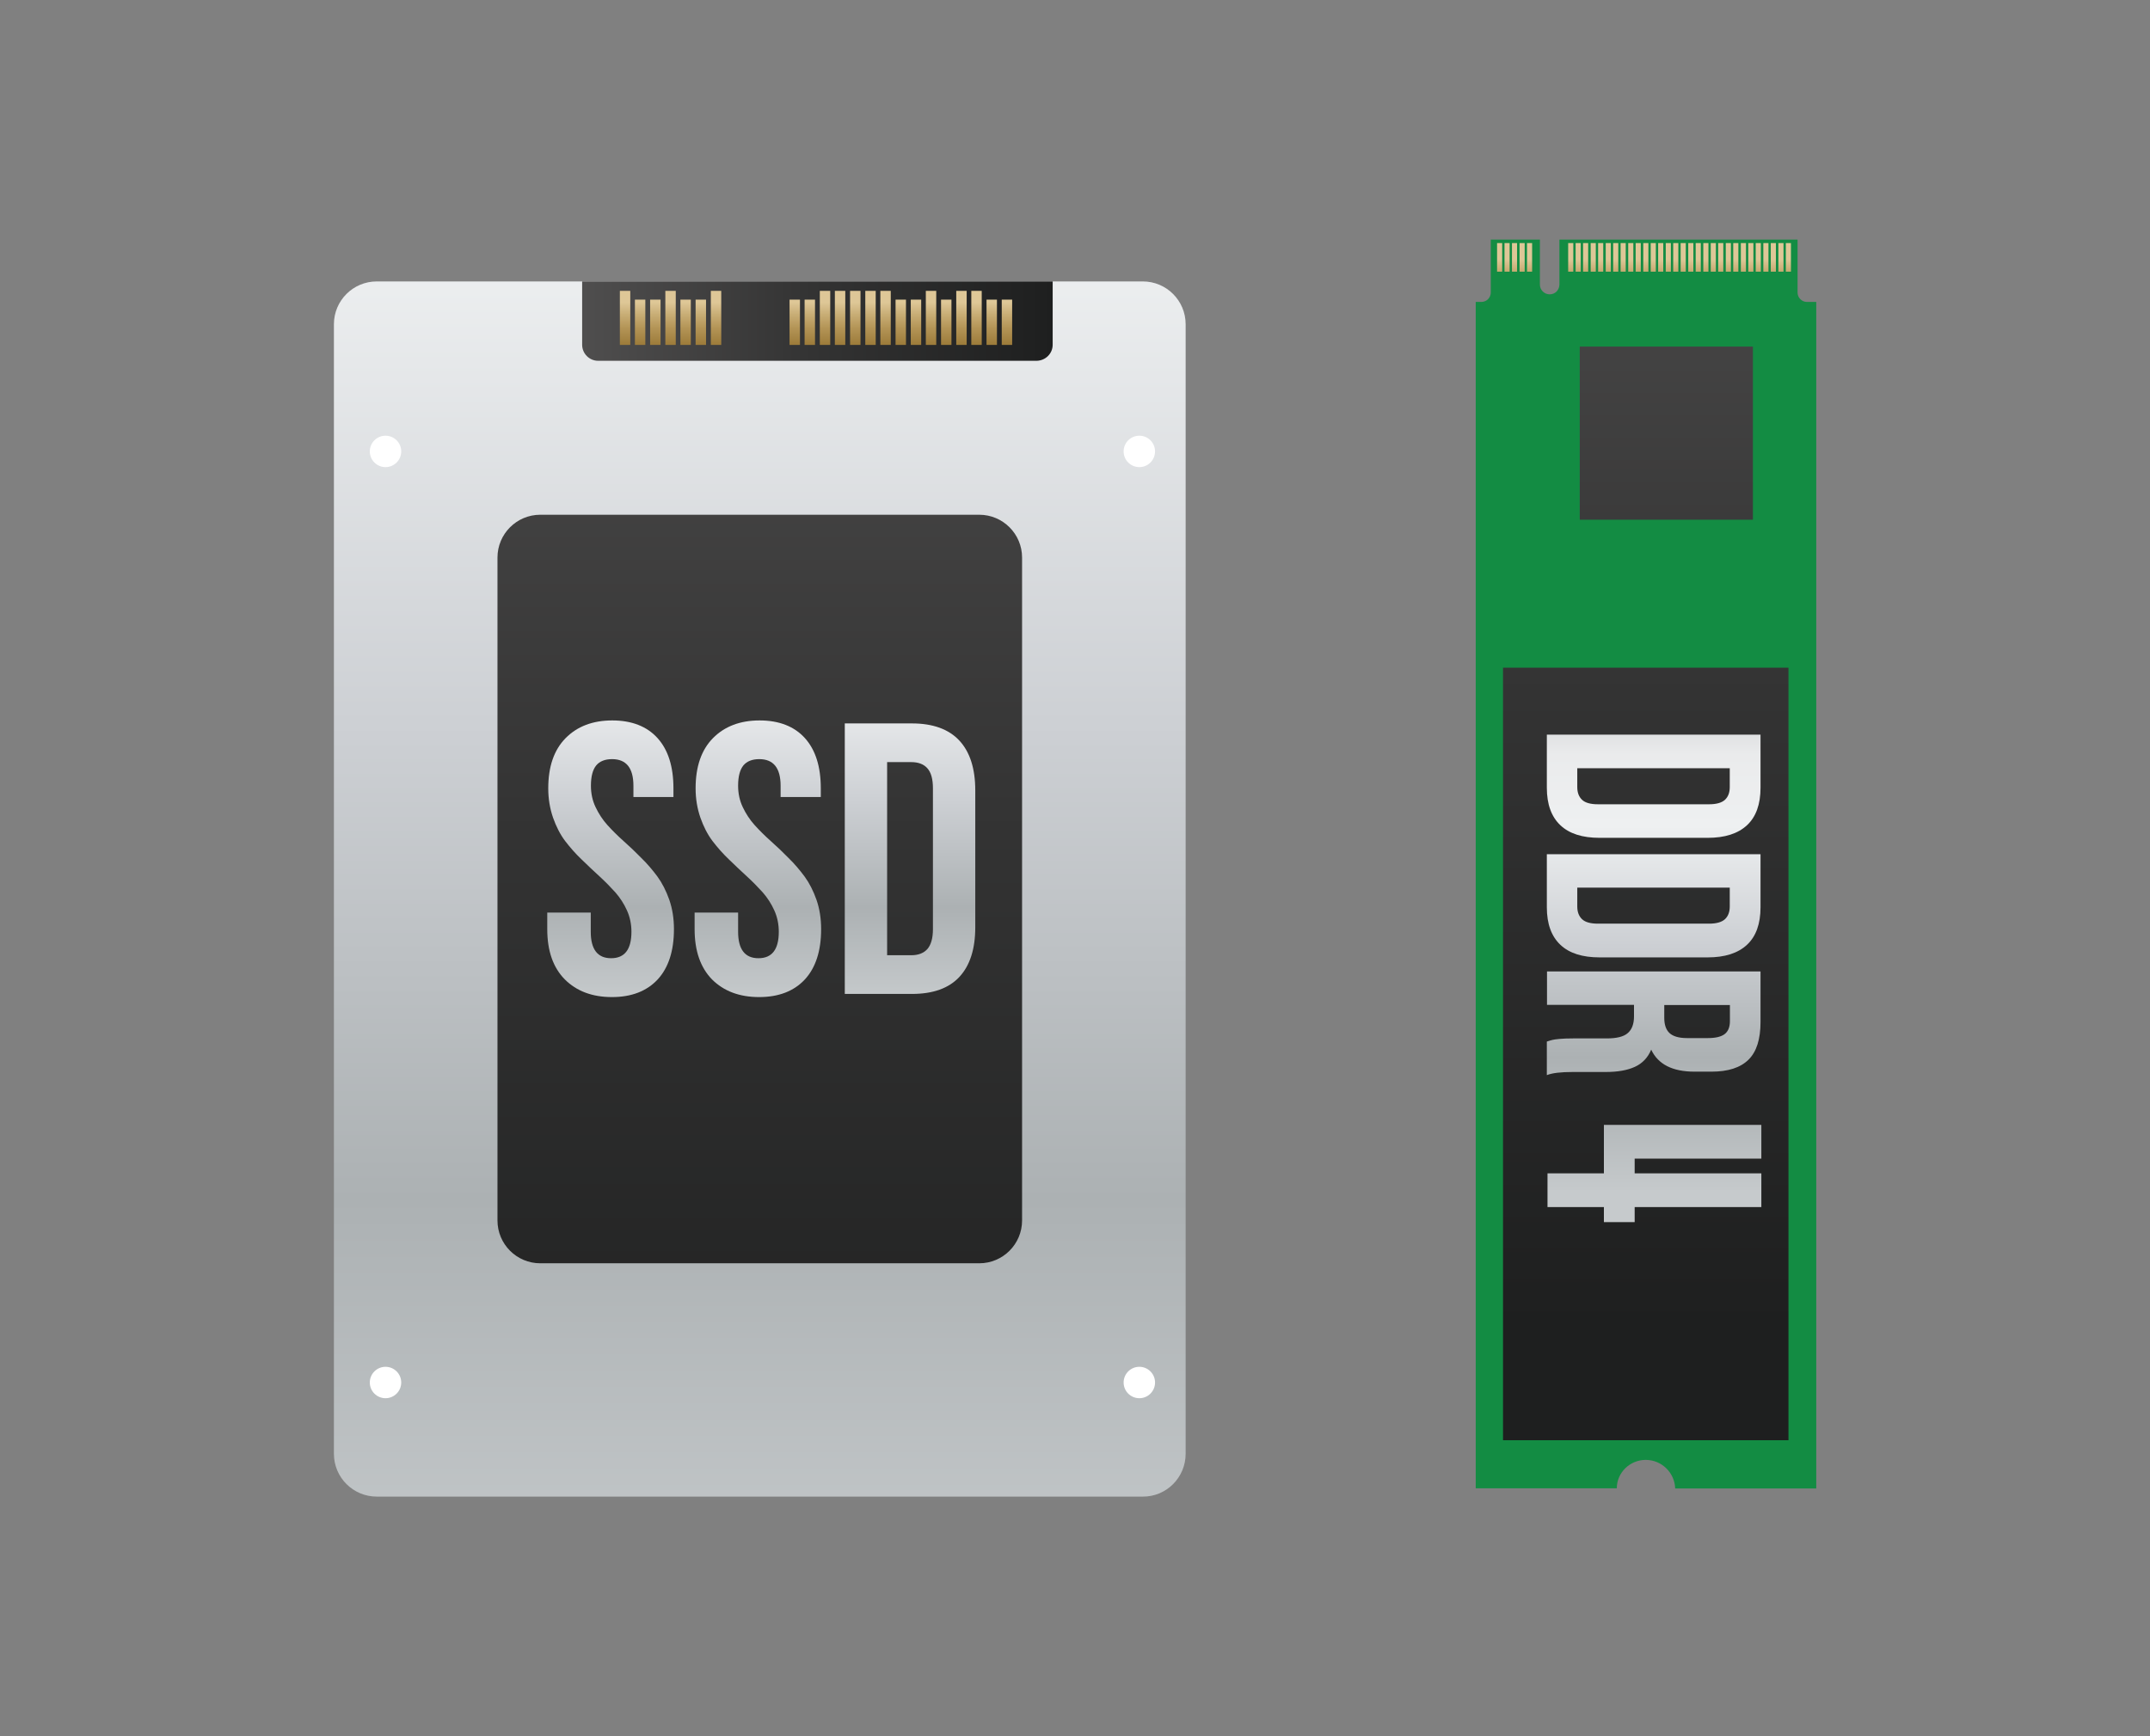
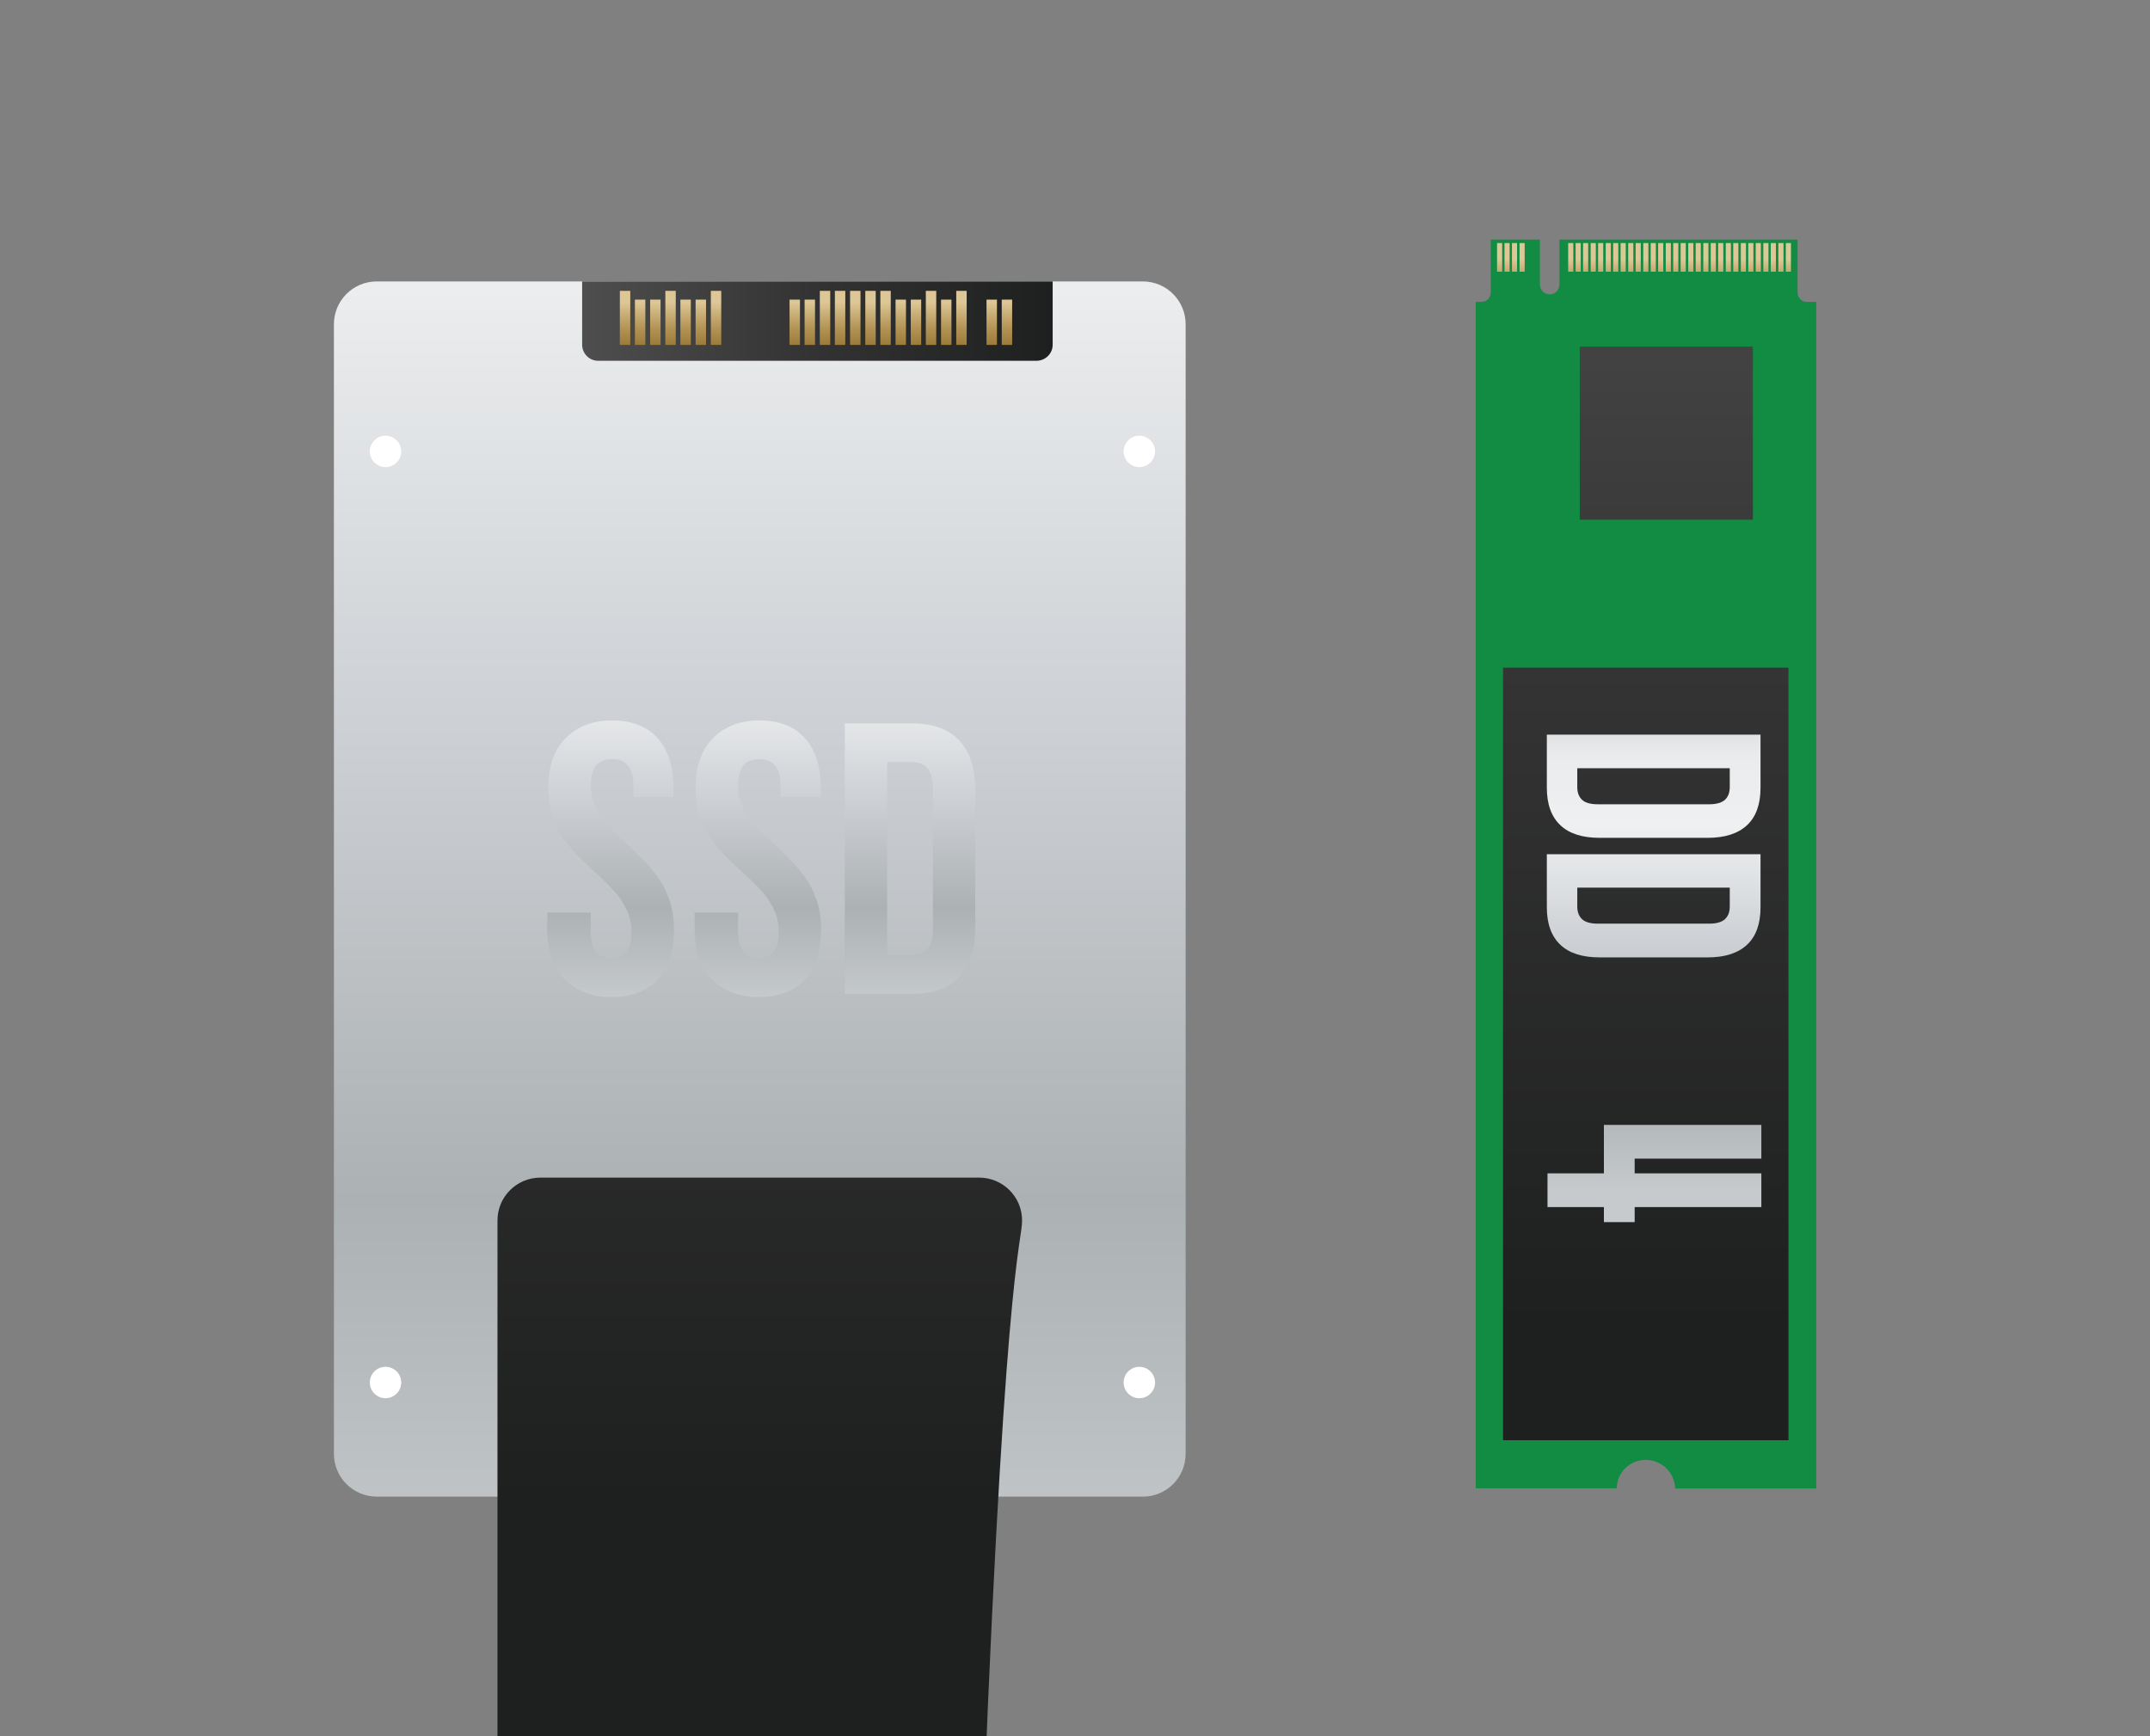
<svg xmlns="http://www.w3.org/2000/svg" version="1.1" id="圖層_1" x="0px" y="0px" viewBox="0 0 130 105" style="enable-background:new 0 0 130 105;" xml:space="preserve">
  <rect x="0" y="0" width="130" height="105" fill="#808080" stroke="none" />
  <style type="text/css">
	.st0{fill:url(#SVGID_1_);}
	.st1{fill:url(#SVGID_2_);}
	.st2{fill:url(#SVGID_3_);}
	.st3{fill:url(#SVGID_4_);}
	.st4{fill:url(#SVGID_5_);}
	.st5{fill:url(#SVGID_6_);}
	.st6{fill:url(#SVGID_7_);}
	.st7{fill:url(#SVGID_8_);}
	.st8{fill:url(#SVGID_9_);}
	.st9{fill:url(#SVGID_10_);}
	.st10{fill:url(#SVGID_11_);}
	.st11{fill:url(#SVGID_12_);}
	.st12{fill:url(#SVGID_13_);}
	.st13{fill:url(#SVGID_14_);}
	.st14{fill:url(#SVGID_15_);}
	.st15{fill:url(#SVGID_16_);}
	.st16{fill:url(#SVGID_17_);}
	.st17{fill:url(#SVGID_18_);}
	.st18{fill:url(#SVGID_19_);}
	.st19{fill:url(#SVGID_20_);}
	.st20{fill:url(#SVGID_21_);}
	.st21{fill:url(#SVGID_22_);}
	.st22{fill:url(#SVGID_23_);}
	.st23{fill:url(#SVGID_24_);}
	.st24{fill:url(#SVGID_25_);}
	.st25{fill:#FFFFFF;}
	.st26{fill:url(#SVGID_26_);}
	.st27{fill:url(#SVGID_27_);}
	.st28{fill:url(#SVGID_28_);}
	.st29{fill:#138C43;}
	.st30{fill:url(#SVGID_29_);}
	.st31{fill:url(#SVGID_30_);}
	.st32{fill:url(#SVGID_31_);}
	.st33{fill:url(#SVGID_32_);}
	.st34{fill:url(#SVGID_33_);}
	.st35{fill:url(#SVGID_34_);}
	.st36{fill:url(#SVGID_35_);}
	.st37{fill:url(#SVGID_36_);}
	.st38{fill:url(#SVGID_37_);}
	.st39{fill:url(#SVGID_38_);}
	.st40{fill:url(#SVGID_39_);}
	.st41{fill:url(#SVGID_40_);}
	.st42{fill:url(#SVGID_41_);}
	.st43{fill:url(#SVGID_42_);}
	.st44{fill:url(#SVGID_43_);}
	.st45{fill:url(#SVGID_44_);}
	.st46{fill:url(#SVGID_45_);}
	.st47{fill:url(#SVGID_46_);}
	.st48{fill:url(#SVGID_47_);}
	.st49{fill:url(#SVGID_48_);}
	.st50{fill:url(#SVGID_49_);}
	.st51{fill:url(#SVGID_50_);}
	.st52{fill:url(#SVGID_51_);}
	.st53{fill:url(#SVGID_52_);}
	.st54{fill:url(#SVGID_53_);}
	.st55{fill:url(#SVGID_54_);}
	.st56{fill:url(#SVGID_55_);}
	.st57{fill:url(#SVGID_56_);}
	.st58{fill:url(#SVGID_57_);}
	.st59{fill:url(#SVGID_58_);}
	.st60{fill:url(#SVGID_59_);}
	.st61{fill:url(#SVGID_60_);}
	.st62{fill:url(#SVGID_61_);}
	.st63{fill:url(#SVGID_62_);}
	.st64{fill:url(#SVGID_63_);}
	.st65{fill:url(#SVGID_64_);}
	.st66{fill:url(#SVGID_65_);}
	.st67{fill:url(#SVGID_66_);}
	.st68{fill:url(#SVGID_67_);}
	.st69{fill:url(#SVGID_68_);}
	.st70{fill:url(#SVGID_69_);}
</style>
  <g>
    <g>
      <g>
        <linearGradient id="SVGID_1_" gradientUnits="userSpaceOnUse" x1="45.938" y1="-21.364" x2="45.938" y2="97.216">
          <stop offset="0" style="stop-color:#C6CACC" />
          <stop offset="0.154" style="stop-color:#EAEBEC" />
          <stop offset="0.305" style="stop-color:#EEF0F1" />
          <stop offset="0.549" style="stop-color:#CDD0D4" />
          <stop offset="0.792" style="stop-color:#ACB1B3" />
          <stop offset="1" style="stop-color:#C6CACC" />
        </linearGradient>
        <path class="st0" d="M71.69,87.92V19.61c0-1.43-1.16-2.59-2.59-2.59H22.78c-1.43,0-2.59,1.16-2.59,2.59v68.31     c0,1.43,1.16,2.59,2.59,2.59H69.1C70.53,90.52,71.69,89.35,71.69,87.92z" />
        <linearGradient id="SVGID_2_" gradientUnits="userSpaceOnUse" x1="45.938" y1="11.633" x2="45.938" y2="90.813">
          <stop offset="0" style="stop-color:#4F4E4E" />
          <stop offset="0.489" style="stop-color:#333333" />
          <stop offset="1" style="stop-color:#1E1F1F" />
        </linearGradient>
-         <path class="st1" d="M61.8,73.81V33.72c0-1.43-1.16-2.59-2.59-2.59H32.67c-1.43,0-2.59,1.16-2.59,2.59v40.09     c0,1.43,1.16,2.59,2.59,2.59h26.54C60.64,76.4,61.8,75.24,61.8,73.81z" />
+         <path class="st1" d="M61.8,73.81c0-1.43-1.16-2.59-2.59-2.59H32.67c-1.43,0-2.59,1.16-2.59,2.59v40.09     c0,1.43,1.16,2.59,2.59,2.59h26.54C60.64,76.4,61.8,75.24,61.8,73.81z" />
        <linearGradient id="SVGID_3_" gradientUnits="userSpaceOnUse" x1="35.203" y1="19.414" x2="63.652" y2="19.414">
          <stop offset="0" style="stop-color:#4F4E4E" />
          <stop offset="0.489" style="stop-color:#333333" />
          <stop offset="1" style="stop-color:#1E1F1F" />
        </linearGradient>
        <path class="st2" d="M63.65,20.85v-3.83H35.2v3.83c0,0.53,0.43,0.97,0.97,0.97h26.51C63.22,21.81,63.65,21.38,63.65,20.85z" />
      </g>
      <g>
        <linearGradient id="SVGID_4_" gradientUnits="userSpaceOnUse" x1="37.794" y1="21.405" x2="37.794" y2="18.289">
          <stop offset="0" style="stop-color:#906D2A" />
          <stop offset="0.499" style="stop-color:#B39456" />
          <stop offset="0.762" style="stop-color:#C8AD75" />
          <stop offset="1" style="stop-color:#DEC797" />
        </linearGradient>
        <rect x="37.48" y="17.59" class="st3" width="0.63" height="3.27" />
        <linearGradient id="SVGID_5_" gradientUnits="userSpaceOnUse" x1="38.711" y1="21.405" x2="38.711" y2="18.289">
          <stop offset="0" style="stop-color:#906D2A" />
          <stop offset="0.499" style="stop-color:#B39456" />
          <stop offset="0.762" style="stop-color:#C8AD75" />
          <stop offset="1" style="stop-color:#DEC797" />
        </linearGradient>
        <rect x="38.39" y="18.12" class="st4" width="0.63" height="2.74" />
        <linearGradient id="SVGID_6_" gradientUnits="userSpaceOnUse" x1="39.627" y1="21.405" x2="39.627" y2="18.289">
          <stop offset="0" style="stop-color:#906D2A" />
          <stop offset="0.499" style="stop-color:#B39456" />
          <stop offset="0.762" style="stop-color:#C8AD75" />
          <stop offset="1" style="stop-color:#DEC797" />
        </linearGradient>
        <rect x="39.31" y="18.12" class="st5" width="0.63" height="2.74" />
        <linearGradient id="SVGID_7_" gradientUnits="userSpaceOnUse" x1="40.544" y1="21.405" x2="40.544" y2="18.289">
          <stop offset="0" style="stop-color:#906D2A" />
          <stop offset="0.499" style="stop-color:#B39456" />
          <stop offset="0.762" style="stop-color:#C8AD75" />
          <stop offset="1" style="stop-color:#DEC797" />
        </linearGradient>
        <rect x="40.23" y="17.59" class="st6" width="0.63" height="3.27" />
        <linearGradient id="SVGID_8_" gradientUnits="userSpaceOnUse" x1="41.461" y1="21.405" x2="41.461" y2="18.289">
          <stop offset="0" style="stop-color:#906D2A" />
          <stop offset="0.499" style="stop-color:#B39456" />
          <stop offset="0.762" style="stop-color:#C8AD75" />
          <stop offset="1" style="stop-color:#DEC797" />
        </linearGradient>
        <rect x="41.14" y="18.12" class="st7" width="0.63" height="2.74" />
        <linearGradient id="SVGID_9_" gradientUnits="userSpaceOnUse" x1="42.377" y1="21.405" x2="42.377" y2="18.289">
          <stop offset="0" style="stop-color:#906D2A" />
          <stop offset="0.499" style="stop-color:#B39456" />
          <stop offset="0.762" style="stop-color:#C8AD75" />
          <stop offset="1" style="stop-color:#DEC797" />
        </linearGradient>
        <rect x="42.06" y="18.12" class="st8" width="0.63" height="2.74" />
        <linearGradient id="SVGID_10_" gradientUnits="userSpaceOnUse" x1="43.294" y1="21.405" x2="43.294" y2="18.289">
          <stop offset="0" style="stop-color:#906D2A" />
          <stop offset="0.499" style="stop-color:#B39456" />
          <stop offset="0.762" style="stop-color:#C8AD75" />
          <stop offset="1" style="stop-color:#DEC797" />
        </linearGradient>
        <rect x="42.98" y="17.59" class="st9" width="0.63" height="3.27" />
        <linearGradient id="SVGID_11_" gradientUnits="userSpaceOnUse" x1="48.053" y1="21.405" x2="48.053" y2="18.289">
          <stop offset="0" style="stop-color:#906D2A" />
          <stop offset="0.499" style="stop-color:#B39456" />
          <stop offset="0.762" style="stop-color:#C8AD75" />
          <stop offset="1" style="stop-color:#DEC797" />
        </linearGradient>
        <rect x="47.74" y="18.12" class="st10" width="0.63" height="2.74" />
        <linearGradient id="SVGID_12_" gradientUnits="userSpaceOnUse" x1="48.969" y1="21.405" x2="48.969" y2="18.289">
          <stop offset="0" style="stop-color:#906D2A" />
          <stop offset="0.499" style="stop-color:#B39456" />
          <stop offset="0.762" style="stop-color:#C8AD75" />
          <stop offset="1" style="stop-color:#DEC797" />
        </linearGradient>
        <rect x="48.65" y="18.12" class="st11" width="0.63" height="2.74" />
        <linearGradient id="SVGID_13_" gradientUnits="userSpaceOnUse" x1="49.886" y1="21.405" x2="49.886" y2="18.289">
          <stop offset="0" style="stop-color:#906D2A" />
          <stop offset="0.499" style="stop-color:#B39456" />
          <stop offset="0.762" style="stop-color:#C8AD75" />
          <stop offset="1" style="stop-color:#DEC797" />
        </linearGradient>
        <rect x="49.57" y="17.59" class="st12" width="0.63" height="3.27" />
        <linearGradient id="SVGID_14_" gradientUnits="userSpaceOnUse" x1="50.802" y1="21.405" x2="50.802" y2="18.289">
          <stop offset="0" style="stop-color:#906D2A" />
          <stop offset="0.499" style="stop-color:#B39456" />
          <stop offset="0.762" style="stop-color:#C8AD75" />
          <stop offset="1" style="stop-color:#DEC797" />
        </linearGradient>
        <rect x="50.48" y="17.59" class="st13" width="0.63" height="3.27" />
        <linearGradient id="SVGID_15_" gradientUnits="userSpaceOnUse" x1="51.719" y1="21.405" x2="51.719" y2="18.289">
          <stop offset="0" style="stop-color:#906D2A" />
          <stop offset="0.499" style="stop-color:#B39456" />
          <stop offset="0.762" style="stop-color:#C8AD75" />
          <stop offset="1" style="stop-color:#DEC797" />
        </linearGradient>
        <rect x="51.4" y="17.59" class="st14" width="0.63" height="3.27" />
        <linearGradient id="SVGID_16_" gradientUnits="userSpaceOnUse" x1="52.635" y1="21.405" x2="52.635" y2="18.289">
          <stop offset="0" style="stop-color:#906D2A" />
          <stop offset="0.499" style="stop-color:#B39456" />
          <stop offset="0.762" style="stop-color:#C8AD75" />
          <stop offset="1" style="stop-color:#DEC797" />
        </linearGradient>
        <rect x="52.32" y="17.59" class="st15" width="0.63" height="3.27" />
        <linearGradient id="SVGID_17_" gradientUnits="userSpaceOnUse" x1="53.552" y1="21.405" x2="53.552" y2="18.289">
          <stop offset="0" style="stop-color:#906D2A" />
          <stop offset="0.499" style="stop-color:#B39456" />
          <stop offset="0.762" style="stop-color:#C8AD75" />
          <stop offset="1" style="stop-color:#DEC797" />
        </linearGradient>
        <rect x="53.23" y="17.59" class="st16" width="0.63" height="3.27" />
        <linearGradient id="SVGID_18_" gradientUnits="userSpaceOnUse" x1="54.468" y1="21.405" x2="54.468" y2="18.289">
          <stop offset="0" style="stop-color:#906D2A" />
          <stop offset="0.499" style="stop-color:#B39456" />
          <stop offset="0.762" style="stop-color:#C8AD75" />
          <stop offset="1" style="stop-color:#DEC797" />
        </linearGradient>
        <rect x="54.15" y="18.12" class="st17" width="0.63" height="2.74" />
        <linearGradient id="SVGID_19_" gradientUnits="userSpaceOnUse" x1="55.385" y1="21.405" x2="55.385" y2="18.289">
          <stop offset="0" style="stop-color:#906D2A" />
          <stop offset="0.499" style="stop-color:#B39456" />
          <stop offset="0.762" style="stop-color:#C8AD75" />
          <stop offset="1" style="stop-color:#DEC797" />
        </linearGradient>
        <rect x="55.07" y="18.12" class="st18" width="0.63" height="2.74" />
        <linearGradient id="SVGID_20_" gradientUnits="userSpaceOnUse" x1="56.301" y1="21.405" x2="56.301" y2="18.289">
          <stop offset="0" style="stop-color:#906D2A" />
          <stop offset="0.499" style="stop-color:#B39456" />
          <stop offset="0.762" style="stop-color:#C8AD75" />
          <stop offset="1" style="stop-color:#DEC797" />
        </linearGradient>
        <rect x="55.98" y="17.59" class="st19" width="0.63" height="3.27" />
        <linearGradient id="SVGID_21_" gradientUnits="userSpaceOnUse" x1="57.218" y1="21.405" x2="57.218" y2="18.289">
          <stop offset="0" style="stop-color:#906D2A" />
          <stop offset="0.499" style="stop-color:#B39456" />
          <stop offset="0.762" style="stop-color:#C8AD75" />
          <stop offset="1" style="stop-color:#DEC797" />
        </linearGradient>
        <rect x="56.9" y="18.12" class="st20" width="0.63" height="2.74" />
        <linearGradient id="SVGID_22_" gradientUnits="userSpaceOnUse" x1="58.134" y1="21.405" x2="58.134" y2="18.289">
          <stop offset="0" style="stop-color:#906D2A" />
          <stop offset="0.499" style="stop-color:#B39456" />
          <stop offset="0.762" style="stop-color:#C8AD75" />
          <stop offset="1" style="stop-color:#DEC797" />
        </linearGradient>
        <rect x="57.82" y="17.59" class="st21" width="0.63" height="3.27" />
        <linearGradient id="SVGID_23_" gradientUnits="userSpaceOnUse" x1="59.051" y1="21.405" x2="59.051" y2="18.289">
          <stop offset="0" style="stop-color:#906D2A" />
          <stop offset="0.499" style="stop-color:#B39456" />
          <stop offset="0.762" style="stop-color:#C8AD75" />
          <stop offset="1" style="stop-color:#DEC797" />
        </linearGradient>
-         <rect x="58.73" y="17.59" class="st22" width="0.63" height="3.27" />
        <linearGradient id="SVGID_24_" gradientUnits="userSpaceOnUse" x1="59.967" y1="21.405" x2="59.967" y2="18.289">
          <stop offset="0" style="stop-color:#906D2A" />
          <stop offset="0.499" style="stop-color:#B39456" />
          <stop offset="0.762" style="stop-color:#C8AD75" />
          <stop offset="1" style="stop-color:#DEC797" />
        </linearGradient>
        <rect x="59.65" y="18.12" class="st23" width="0.63" height="2.74" />
        <linearGradient id="SVGID_25_" gradientUnits="userSpaceOnUse" x1="60.884" y1="21.405" x2="60.884" y2="18.289">
          <stop offset="0" style="stop-color:#906D2A" />
          <stop offset="0.499" style="stop-color:#B39456" />
          <stop offset="0.762" style="stop-color:#C8AD75" />
          <stop offset="1" style="stop-color:#DEC797" />
        </linearGradient>
        <rect x="60.57" y="18.12" class="st24" width="0.63" height="2.74" />
      </g>
      <g>
        <ellipse class="st25" cx="23.31" cy="27.3" rx="0.95" ry="0.95" />
        <ellipse class="st25" cx="23.31" cy="83.61" rx="0.95" ry="0.95" />
        <ellipse class="st25" cx="68.89" cy="27.3" rx="0.95" ry="0.95" />
        <ellipse class="st25" cx="68.89" cy="83.61" rx="0.95" ry="0.95" />
      </g>
    </g>
    <linearGradient id="SVGID_26_" gradientUnits="userSpaceOnUse" x1="55.022" y1="33.517" x2="55.022" y2="60.491">
      <stop offset="0" style="stop-color:#C6CACC" />
      <stop offset="0.154" style="stop-color:#EAEBEC" />
      <stop offset="0.305" style="stop-color:#EEF0F1" />
      <stop offset="0.549" style="stop-color:#CDD0D4" />
      <stop offset="0.792" style="stop-color:#ACB1B3" />
      <stop offset="1" style="stop-color:#C6CACC" />
    </linearGradient>
    <path class="st26" d="M51.08,60.11V43.75h4.06c1.27,0,2.23,0.35,2.87,1.04c0.64,0.69,0.96,1.7,0.96,3.01v8.27   c0,1.32-0.32,2.32-0.96,3.01c-0.64,0.69-1.6,1.03-2.87,1.03H51.08z M53.64,57.77h1.45c0.43,0,0.75-0.12,0.98-0.37   c0.22-0.25,0.34-0.65,0.34-1.21v-8.51c0-0.56-0.11-0.97-0.34-1.22c-0.22-0.25-0.55-0.37-0.98-0.37h-1.45V57.77z" />
    <linearGradient id="SVGID_27_" gradientUnits="userSpaceOnUse" x1="36.923" y1="33.517" x2="36.923" y2="60.491">
      <stop offset="0" style="stop-color:#C6CACC" />
      <stop offset="0.154" style="stop-color:#EAEBEC" />
      <stop offset="0.305" style="stop-color:#EEF0F1" />
      <stop offset="0.549" style="stop-color:#CDD0D4" />
      <stop offset="0.792" style="stop-color:#ACB1B3" />
      <stop offset="1" style="stop-color:#C6CACC" />
    </linearGradient>
    <path class="st27" d="M33.09,56.19v-1h2.63v1.16c0,1.06,0.41,1.6,1.23,1.6c0.82,0,1.23-0.53,1.23-1.6c0-0.46-0.09-0.89-0.27-1.29   c-0.18-0.4-0.42-0.77-0.7-1.09c-0.29-0.32-0.61-0.65-0.96-0.97c-0.35-0.32-0.71-0.66-1.08-1.02c-0.37-0.35-0.7-0.73-1-1.12   c-0.3-0.4-0.54-0.87-0.73-1.41c-0.19-0.55-0.29-1.14-0.29-1.77c0-1.32,0.35-2.33,1.05-3.04c0.7-0.71,1.64-1.07,2.82-1.07   c1.18,0,2.1,0.36,2.74,1.07c0.64,0.71,0.96,1.72,0.96,3.04v0.52H38.3v-0.68c0-1.07-0.43-1.61-1.29-1.61   c-0.43,0-0.75,0.13-0.96,0.38c-0.21,0.26-0.32,0.66-0.32,1.23c0,0.46,0.09,0.89,0.28,1.29c0.19,0.4,0.43,0.77,0.72,1.09   c0.29,0.32,0.62,0.65,0.98,0.97c0.36,0.32,0.72,0.66,1.07,1.02c0.36,0.35,0.68,0.73,0.97,1.12c0.29,0.4,0.53,0.87,0.72,1.41   c0.19,0.55,0.28,1.14,0.28,1.77c0,1.32-0.33,2.33-0.98,3.04c-0.66,0.71-1.58,1.07-2.77,1.07c-1.19,0-2.14-0.36-2.85-1.07   C33.44,58.51,33.09,57.5,33.09,56.19z" />
    <linearGradient id="SVGID_28_" gradientUnits="userSpaceOnUse" x1="45.833" y1="33.517" x2="45.833" y2="60.491">
      <stop offset="0" style="stop-color:#C6CACC" />
      <stop offset="0.154" style="stop-color:#EAEBEC" />
      <stop offset="0.305" style="stop-color:#EEF0F1" />
      <stop offset="0.549" style="stop-color:#CDD0D4" />
      <stop offset="0.792" style="stop-color:#ACB1B3" />
      <stop offset="1" style="stop-color:#C6CACC" />
    </linearGradient>
    <path class="st28" d="M42,56.19v-1h2.63v1.16c0,1.06,0.41,1.6,1.23,1.6c0.82,0,1.23-0.53,1.23-1.6c0-0.46-0.09-0.89-0.27-1.29   c-0.18-0.4-0.42-0.77-0.7-1.09c-0.29-0.32-0.61-0.65-0.96-0.97c-0.35-0.32-0.71-0.66-1.08-1.02c-0.37-0.35-0.7-0.73-1-1.12   c-0.3-0.4-0.54-0.87-0.73-1.41c-0.19-0.55-0.29-1.14-0.29-1.77c0-1.32,0.35-2.33,1.05-3.04c0.7-0.71,1.64-1.07,2.82-1.07   c1.18,0,2.1,0.36,2.74,1.07c0.64,0.71,0.96,1.72,0.96,3.04v0.52h-2.43v-0.68c0-1.07-0.43-1.61-1.29-1.61   c-0.43,0-0.75,0.13-0.96,0.38c-0.21,0.26-0.32,0.66-0.32,1.23c0,0.46,0.09,0.89,0.28,1.29c0.19,0.4,0.43,0.77,0.72,1.09   c0.29,0.32,0.62,0.65,0.98,0.97c0.36,0.32,0.72,0.66,1.07,1.02c0.36,0.35,0.68,0.73,0.97,1.12c0.29,0.4,0.53,0.87,0.72,1.41   c0.19,0.55,0.28,1.14,0.28,1.77c0,1.32-0.33,2.33-0.98,3.04c-0.66,0.71-1.58,1.07-2.77,1.07c-1.19,0-2.14-0.36-2.85-1.07   C42.35,58.51,42,57.5,42,56.19z" />
  </g>
  <g>
    <g>
      <g>
        <g>
          <path class="st29" d="M99.51,88.29c0.96,0,1.75,0.77,1.78,1.73h8.53V18.26h-0.56c-0.32,0-0.57-0.26-0.57-0.57v-3.2h-14.4v2.72      c0,0.16-0.07,0.31-0.17,0.42c-0.11,0.11-0.26,0.17-0.42,0.17c-0.33,0-0.59-0.27-0.59-0.59v-2.72h-2.97v3.2      c0,0.32-0.26,0.57-0.57,0.57h-0.34v71.75h8.53C97.76,89.06,98.55,88.29,99.51,88.29z" />
        </g>
      </g>
      <g>
        <g>
          <linearGradient id="SVGID_29_" gradientUnits="userSpaceOnUse" x1="100.751" y1="5.469" x2="100.751" y2="80.249">
            <stop offset="0" style="stop-color:#4F4E4E" />
            <stop offset="0.489" style="stop-color:#333333" />
            <stop offset="1" style="stop-color:#1E1F1F" />
          </linearGradient>
          <rect x="95.52" y="20.96" class="st30" width="10.47" height="10.47" />
        </g>
      </g>
      <g>
        <g>
          <linearGradient id="SVGID_30_" gradientUnits="userSpaceOnUse" x1="99.51" y1="5.469" x2="99.51" y2="80.249">
            <stop offset="0" style="stop-color:#4F4E4E" />
            <stop offset="0.489" style="stop-color:#333333" />
            <stop offset="1" style="stop-color:#1E1F1F" />
          </linearGradient>
          <rect x="90.88" y="40.38" class="st31" width="17.26" height="46.72" />
        </g>
      </g>
      <g>
        <g>
          <linearGradient id="SVGID_31_" gradientUnits="userSpaceOnUse" x1="94.974" y1="18.486" x2="94.974" y2="15.677">
            <stop offset="0" style="stop-color:#906D2A" />
            <stop offset="0.499" style="stop-color:#B39456" />
            <stop offset="0.762" style="stop-color:#C8AD75" />
            <stop offset="1" style="stop-color:#DEC797" />
          </linearGradient>
          <rect x="94.82" y="14.7" class="st32" width="0.31" height="1.73" />
        </g>
        <g>
          <linearGradient id="SVGID_32_" gradientUnits="userSpaceOnUse" x1="95.428" y1="18.486" x2="95.428" y2="15.677">
            <stop offset="0" style="stop-color:#906D2A" />
            <stop offset="0.499" style="stop-color:#B39456" />
            <stop offset="0.762" style="stop-color:#C8AD75" />
            <stop offset="1" style="stop-color:#DEC797" />
          </linearGradient>
          <rect x="95.27" y="14.7" class="st33" width="0.31" height="1.73" />
        </g>
        <g>
          <linearGradient id="SVGID_33_" gradientUnits="userSpaceOnUse" x1="95.882" y1="18.486" x2="95.882" y2="15.677">
            <stop offset="0" style="stop-color:#906D2A" />
            <stop offset="0.499" style="stop-color:#B39456" />
            <stop offset="0.762" style="stop-color:#C8AD75" />
            <stop offset="1" style="stop-color:#DEC797" />
          </linearGradient>
          <rect x="95.72" y="14.7" class="st34" width="0.31" height="1.73" />
        </g>
        <g>
          <linearGradient id="SVGID_34_" gradientUnits="userSpaceOnUse" x1="96.335" y1="18.486" x2="96.335" y2="15.677">
            <stop offset="0" style="stop-color:#906D2A" />
            <stop offset="0.499" style="stop-color:#B39456" />
            <stop offset="0.762" style="stop-color:#C8AD75" />
            <stop offset="1" style="stop-color:#DEC797" />
          </linearGradient>
          <rect x="96.18" y="14.7" class="st35" width="0.31" height="1.73" />
        </g>
        <g>
          <linearGradient id="SVGID_35_" gradientUnits="userSpaceOnUse" x1="96.789" y1="18.486" x2="96.789" y2="15.677">
            <stop offset="0" style="stop-color:#906D2A" />
            <stop offset="0.499" style="stop-color:#B39456" />
            <stop offset="0.762" style="stop-color:#C8AD75" />
            <stop offset="1" style="stop-color:#DEC797" />
          </linearGradient>
          <rect x="96.63" y="14.7" class="st36" width="0.31" height="1.73" />
        </g>
        <g>
          <linearGradient id="SVGID_36_" gradientUnits="userSpaceOnUse" x1="90.674" y1="18.486" x2="90.674" y2="15.677">
            <stop offset="0" style="stop-color:#906D2A" />
            <stop offset="0.499" style="stop-color:#B39456" />
            <stop offset="0.762" style="stop-color:#C8AD75" />
            <stop offset="1" style="stop-color:#DEC797" />
          </linearGradient>
          <rect x="90.52" y="14.7" class="st37" width="0.31" height="1.73" />
        </g>
        <g>
          <linearGradient id="SVGID_37_" gradientUnits="userSpaceOnUse" x1="91.128" y1="18.486" x2="91.128" y2="15.677">
            <stop offset="0" style="stop-color:#906D2A" />
            <stop offset="0.499" style="stop-color:#B39456" />
            <stop offset="0.762" style="stop-color:#C8AD75" />
            <stop offset="1" style="stop-color:#DEC797" />
          </linearGradient>
          <rect x="90.97" y="14.7" class="st38" width="0.31" height="1.73" />
        </g>
        <g>
          <linearGradient id="SVGID_38_" gradientUnits="userSpaceOnUse" x1="91.582" y1="18.486" x2="91.582" y2="15.677">
            <stop offset="0" style="stop-color:#906D2A" />
            <stop offset="0.499" style="stop-color:#B39456" />
            <stop offset="0.762" style="stop-color:#C8AD75" />
            <stop offset="1" style="stop-color:#DEC797" />
          </linearGradient>
          <rect x="91.42" y="14.7" class="st39" width="0.31" height="1.73" />
        </g>
        <g>
          <linearGradient id="SVGID_39_" gradientUnits="userSpaceOnUse" x1="92.035" y1="18.486" x2="92.035" y2="15.677">
            <stop offset="0" style="stop-color:#906D2A" />
            <stop offset="0.499" style="stop-color:#B39456" />
            <stop offset="0.762" style="stop-color:#C8AD75" />
            <stop offset="1" style="stop-color:#DEC797" />
          </linearGradient>
          <rect x="91.88" y="14.7" class="st40" width="0.31" height="1.73" />
        </g>
        <g>
          <linearGradient id="SVGID_40_" gradientUnits="userSpaceOnUse" x1="92.489" y1="18.486" x2="92.489" y2="15.677">
            <stop offset="0" style="stop-color:#906D2A" />
            <stop offset="0.499" style="stop-color:#B39456" />
            <stop offset="0.762" style="stop-color:#C8AD75" />
            <stop offset="1" style="stop-color:#DEC797" />
          </linearGradient>
-           <rect x="92.33" y="14.7" class="st41" width="0.31" height="1.73" />
        </g>
        <g>
          <linearGradient id="SVGID_41_" gradientUnits="userSpaceOnUse" x1="97.243" y1="18.486" x2="97.243" y2="15.677">
            <stop offset="0" style="stop-color:#906D2A" />
            <stop offset="0.499" style="stop-color:#B39456" />
            <stop offset="0.762" style="stop-color:#C8AD75" />
            <stop offset="1" style="stop-color:#DEC797" />
          </linearGradient>
          <rect x="97.09" y="14.7" class="st42" width="0.31" height="1.73" />
        </g>
        <g>
          <linearGradient id="SVGID_42_" gradientUnits="userSpaceOnUse" x1="97.697" y1="18.486" x2="97.697" y2="15.677">
            <stop offset="0" style="stop-color:#906D2A" />
            <stop offset="0.499" style="stop-color:#B39456" />
            <stop offset="0.762" style="stop-color:#C8AD75" />
            <stop offset="1" style="stop-color:#DEC797" />
          </linearGradient>
          <rect x="97.54" y="14.7" class="st43" width="0.31" height="1.73" />
        </g>
        <g>
          <linearGradient id="SVGID_43_" gradientUnits="userSpaceOnUse" x1="98.151" y1="18.486" x2="98.151" y2="15.677">
            <stop offset="0" style="stop-color:#906D2A" />
            <stop offset="0.499" style="stop-color:#B39456" />
            <stop offset="0.762" style="stop-color:#C8AD75" />
            <stop offset="1" style="stop-color:#DEC797" />
          </linearGradient>
          <rect x="97.99" y="14.7" class="st44" width="0.31" height="1.73" />
        </g>
        <g>
          <linearGradient id="SVGID_44_" gradientUnits="userSpaceOnUse" x1="98.605" y1="18.486" x2="98.605" y2="15.677">
            <stop offset="0" style="stop-color:#906D2A" />
            <stop offset="0.499" style="stop-color:#B39456" />
            <stop offset="0.762" style="stop-color:#C8AD75" />
            <stop offset="1" style="stop-color:#DEC797" />
          </linearGradient>
          <rect x="98.45" y="14.7" class="st45" width="0.31" height="1.73" />
        </g>
        <g>
          <linearGradient id="SVGID_45_" gradientUnits="userSpaceOnUse" x1="99.059" y1="18.486" x2="99.059" y2="15.677">
            <stop offset="0" style="stop-color:#906D2A" />
            <stop offset="0.499" style="stop-color:#B39456" />
            <stop offset="0.762" style="stop-color:#C8AD75" />
            <stop offset="1" style="stop-color:#DEC797" />
          </linearGradient>
          <rect x="98.9" y="14.7" class="st46" width="0.31" height="1.73" />
        </g>
        <g>
          <linearGradient id="SVGID_46_" gradientUnits="userSpaceOnUse" x1="99.513" y1="18.486" x2="99.513" y2="15.677">
            <stop offset="0" style="stop-color:#906D2A" />
            <stop offset="0.499" style="stop-color:#B39456" />
            <stop offset="0.762" style="stop-color:#C8AD75" />
            <stop offset="1" style="stop-color:#DEC797" />
          </linearGradient>
          <rect x="99.36" y="14.7" class="st47" width="0.31" height="1.73" />
        </g>
        <g>
          <linearGradient id="SVGID_47_" gradientUnits="userSpaceOnUse" x1="99.966" y1="18.486" x2="99.966" y2="15.677">
            <stop offset="0" style="stop-color:#906D2A" />
            <stop offset="0.499" style="stop-color:#B39456" />
            <stop offset="0.762" style="stop-color:#C8AD75" />
            <stop offset="1" style="stop-color:#DEC797" />
          </linearGradient>
          <rect x="99.81" y="14.7" class="st48" width="0.31" height="1.73" />
        </g>
        <g>
          <linearGradient id="SVGID_48_" gradientUnits="userSpaceOnUse" x1="100.42" y1="18.486" x2="100.42" y2="15.677">
            <stop offset="0" style="stop-color:#906D2A" />
            <stop offset="0.499" style="stop-color:#B39456" />
            <stop offset="0.762" style="stop-color:#C8AD75" />
            <stop offset="1" style="stop-color:#DEC797" />
          </linearGradient>
          <rect x="100.26" y="14.7" class="st49" width="0.31" height="1.73" />
        </g>
        <g>
          <linearGradient id="SVGID_49_" gradientUnits="userSpaceOnUse" x1="100.874" y1="18.486" x2="100.874" y2="15.677">
            <stop offset="0" style="stop-color:#906D2A" />
            <stop offset="0.499" style="stop-color:#B39456" />
            <stop offset="0.762" style="stop-color:#C8AD75" />
            <stop offset="1" style="stop-color:#DEC797" />
          </linearGradient>
          <rect x="100.72" y="14.7" class="st50" width="0.31" height="1.73" />
        </g>
        <g>
          <linearGradient id="SVGID_50_" gradientUnits="userSpaceOnUse" x1="101.328" y1="18.486" x2="101.328" y2="15.677">
            <stop offset="0" style="stop-color:#906D2A" />
            <stop offset="0.499" style="stop-color:#B39456" />
            <stop offset="0.762" style="stop-color:#C8AD75" />
            <stop offset="1" style="stop-color:#DEC797" />
          </linearGradient>
          <rect x="101.17" y="14.7" class="st51" width="0.31" height="1.73" />
        </g>
        <g>
          <linearGradient id="SVGID_51_" gradientUnits="userSpaceOnUse" x1="101.782" y1="18.486" x2="101.782" y2="15.677">
            <stop offset="0" style="stop-color:#906D2A" />
            <stop offset="0.499" style="stop-color:#B39456" />
            <stop offset="0.762" style="stop-color:#C8AD75" />
            <stop offset="1" style="stop-color:#DEC797" />
          </linearGradient>
          <rect x="101.62" y="14.7" class="st52" width="0.31" height="1.73" />
        </g>
        <g>
          <linearGradient id="SVGID_52_" gradientUnits="userSpaceOnUse" x1="102.236" y1="18.486" x2="102.236" y2="15.677">
            <stop offset="0" style="stop-color:#906D2A" />
            <stop offset="0.499" style="stop-color:#B39456" />
            <stop offset="0.762" style="stop-color:#C8AD75" />
            <stop offset="1" style="stop-color:#DEC797" />
          </linearGradient>
          <rect x="102.08" y="14.7" class="st53" width="0.31" height="1.73" />
        </g>
        <g>
          <linearGradient id="SVGID_53_" gradientUnits="userSpaceOnUse" x1="102.69" y1="18.486" x2="102.69" y2="15.677">
            <stop offset="0" style="stop-color:#906D2A" />
            <stop offset="0.499" style="stop-color:#B39456" />
            <stop offset="0.762" style="stop-color:#C8AD75" />
            <stop offset="1" style="stop-color:#DEC797" />
          </linearGradient>
          <rect x="102.53" y="14.7" class="st54" width="0.31" height="1.73" />
        </g>
        <g>
          <linearGradient id="SVGID_54_" gradientUnits="userSpaceOnUse" x1="103.144" y1="18.486" x2="103.144" y2="15.677">
            <stop offset="0" style="stop-color:#906D2A" />
            <stop offset="0.499" style="stop-color:#B39456" />
            <stop offset="0.762" style="stop-color:#C8AD75" />
            <stop offset="1" style="stop-color:#DEC797" />
          </linearGradient>
          <rect x="102.99" y="14.7" class="st55" width="0.31" height="1.73" />
        </g>
        <g>
          <linearGradient id="SVGID_55_" gradientUnits="userSpaceOnUse" x1="103.597" y1="18.486" x2="103.597" y2="15.677">
            <stop offset="0" style="stop-color:#906D2A" />
            <stop offset="0.499" style="stop-color:#B39456" />
            <stop offset="0.762" style="stop-color:#C8AD75" />
            <stop offset="1" style="stop-color:#DEC797" />
          </linearGradient>
          <rect x="103.44" y="14.7" class="st56" width="0.31" height="1.73" />
        </g>
        <g>
          <linearGradient id="SVGID_56_" gradientUnits="userSpaceOnUse" x1="104.051" y1="18.486" x2="104.051" y2="15.677">
            <stop offset="0" style="stop-color:#906D2A" />
            <stop offset="0.499" style="stop-color:#B39456" />
            <stop offset="0.762" style="stop-color:#C8AD75" />
            <stop offset="1" style="stop-color:#DEC797" />
          </linearGradient>
          <rect x="103.89" y="14.7" class="st57" width="0.31" height="1.73" />
        </g>
        <g>
          <linearGradient id="SVGID_57_" gradientUnits="userSpaceOnUse" x1="104.505" y1="18.486" x2="104.505" y2="15.677">
            <stop offset="0" style="stop-color:#906D2A" />
            <stop offset="0.499" style="stop-color:#B39456" />
            <stop offset="0.762" style="stop-color:#C8AD75" />
            <stop offset="1" style="stop-color:#DEC797" />
          </linearGradient>
          <rect x="104.35" y="14.7" class="st58" width="0.31" height="1.73" />
        </g>
        <g>
          <linearGradient id="SVGID_58_" gradientUnits="userSpaceOnUse" x1="104.959" y1="18.486" x2="104.959" y2="15.677">
            <stop offset="0" style="stop-color:#906D2A" />
            <stop offset="0.499" style="stop-color:#B39456" />
            <stop offset="0.762" style="stop-color:#C8AD75" />
            <stop offset="1" style="stop-color:#DEC797" />
          </linearGradient>
          <rect x="104.8" y="14.7" class="st59" width="0.31" height="1.73" />
        </g>
        <g>
          <linearGradient id="SVGID_59_" gradientUnits="userSpaceOnUse" x1="105.413" y1="18.486" x2="105.413" y2="15.677">
            <stop offset="0" style="stop-color:#906D2A" />
            <stop offset="0.499" style="stop-color:#B39456" />
            <stop offset="0.762" style="stop-color:#C8AD75" />
            <stop offset="1" style="stop-color:#DEC797" />
          </linearGradient>
          <rect x="105.26" y="14.7" class="st60" width="0.31" height="1.73" />
        </g>
        <g>
          <linearGradient id="SVGID_60_" gradientUnits="userSpaceOnUse" x1="105.867" y1="18.486" x2="105.867" y2="15.677">
            <stop offset="0" style="stop-color:#906D2A" />
            <stop offset="0.499" style="stop-color:#B39456" />
            <stop offset="0.762" style="stop-color:#C8AD75" />
            <stop offset="1" style="stop-color:#DEC797" />
          </linearGradient>
          <rect x="105.71" y="14.7" class="st61" width="0.31" height="1.73" />
        </g>
        <g>
          <linearGradient id="SVGID_61_" gradientUnits="userSpaceOnUse" x1="106.321" y1="18.486" x2="106.321" y2="15.677">
            <stop offset="0" style="stop-color:#906D2A" />
            <stop offset="0.499" style="stop-color:#B39456" />
            <stop offset="0.762" style="stop-color:#C8AD75" />
            <stop offset="1" style="stop-color:#DEC797" />
          </linearGradient>
          <rect x="106.16" y="14.7" class="st62" width="0.31" height="1.73" />
        </g>
        <g>
          <linearGradient id="SVGID_62_" gradientUnits="userSpaceOnUse" x1="106.775" y1="18.486" x2="106.775" y2="15.677">
            <stop offset="0" style="stop-color:#906D2A" />
            <stop offset="0.499" style="stop-color:#B39456" />
            <stop offset="0.762" style="stop-color:#C8AD75" />
            <stop offset="1" style="stop-color:#DEC797" />
          </linearGradient>
          <rect x="106.62" y="14.7" class="st63" width="0.31" height="1.73" />
        </g>
        <g>
          <linearGradient id="SVGID_63_" gradientUnits="userSpaceOnUse" x1="107.228" y1="18.486" x2="107.228" y2="15.677">
            <stop offset="0" style="stop-color:#906D2A" />
            <stop offset="0.499" style="stop-color:#B39456" />
            <stop offset="0.762" style="stop-color:#C8AD75" />
            <stop offset="1" style="stop-color:#DEC797" />
          </linearGradient>
          <rect x="107.07" y="14.7" class="st64" width="0.31" height="1.73" />
        </g>
        <g>
          <linearGradient id="SVGID_64_" gradientUnits="userSpaceOnUse" x1="107.682" y1="18.486" x2="107.682" y2="15.677">
            <stop offset="0" style="stop-color:#906D2A" />
            <stop offset="0.499" style="stop-color:#B39456" />
            <stop offset="0.762" style="stop-color:#C8AD75" />
            <stop offset="1" style="stop-color:#DEC797" />
          </linearGradient>
          <rect x="107.53" y="14.7" class="st65" width="0.31" height="1.73" />
        </g>
        <g>
          <linearGradient id="SVGID_65_" gradientUnits="userSpaceOnUse" x1="108.136" y1="18.486" x2="108.136" y2="15.677">
            <stop offset="0" style="stop-color:#906D2A" />
            <stop offset="0.499" style="stop-color:#B39456" />
            <stop offset="0.762" style="stop-color:#C8AD75" />
            <stop offset="1" style="stop-color:#DEC797" />
          </linearGradient>
          <rect x="107.98" y="14.7" class="st66" width="0.31" height="1.73" />
        </g>
      </g>
    </g>
    <linearGradient id="SVGID_66_" gradientUnits="userSpaceOnUse" x1="99.987" y1="41.226" x2="99.987" y2="69.911">
      <stop offset="0" style="stop-color:#C6CACC" />
      <stop offset="0.154" style="stop-color:#EAEBEC" />
      <stop offset="0.305" style="stop-color:#EEF0F1" />
      <stop offset="0.549" style="stop-color:#CDD0D4" />
      <stop offset="0.792" style="stop-color:#ACB1B3" />
      <stop offset="1" style="stop-color:#C6CACC" />
    </linearGradient>
    <path class="st67" d="M93.53,44.43h12.92v3.21c0,1-0.27,1.76-0.82,2.27c-0.55,0.51-1.34,0.76-2.38,0.76h-6.53   c-1.04,0-1.83-0.25-2.37-0.76c-0.54-0.51-0.82-1.26-0.82-2.27V44.43z M95.37,46.46v1.14c0,0.34,0.1,0.59,0.29,0.77   c0.19,0.18,0.51,0.27,0.96,0.27h6.72c0.44,0,0.76-0.09,0.96-0.27c0.19-0.18,0.29-0.43,0.29-0.77v-1.14H95.37z" />
    <linearGradient id="SVGID_67_" gradientUnits="userSpaceOnUse" x1="99.987" y1="41.226" x2="99.987" y2="69.911">
      <stop offset="0" style="stop-color:#C6CACC" />
      <stop offset="0.154" style="stop-color:#EAEBEC" />
      <stop offset="0.305" style="stop-color:#EEF0F1" />
      <stop offset="0.549" style="stop-color:#CDD0D4" />
      <stop offset="0.792" style="stop-color:#ACB1B3" />
      <stop offset="1" style="stop-color:#C6CACC" />
    </linearGradient>
    <path class="st68" d="M93.53,51.66h12.92v3.21c0,1-0.27,1.76-0.82,2.27c-0.55,0.51-1.34,0.76-2.38,0.76h-6.53   c-1.04,0-1.83-0.25-2.37-0.76c-0.54-0.51-0.82-1.26-0.82-2.27V51.66z M95.37,53.68v1.14c0,0.34,0.1,0.59,0.29,0.77   c0.19,0.18,0.51,0.27,0.96,0.27h6.72c0.44,0,0.76-0.09,0.96-0.27c0.19-0.18,0.29-0.43,0.29-0.77v-1.14H95.37z" />
    <linearGradient id="SVGID_68_" gradientUnits="userSpaceOnUse" x1="99.987" y1="41.226" x2="99.987" y2="69.911">
      <stop offset="0" style="stop-color:#C6CACC" />
      <stop offset="0.154" style="stop-color:#EAEBEC" />
      <stop offset="0.305" style="stop-color:#EEF0F1" />
      <stop offset="0.549" style="stop-color:#CDD0D4" />
      <stop offset="0.792" style="stop-color:#ACB1B3" />
      <stop offset="1" style="stop-color:#C6CACC" />
    </linearGradient>
-     <path class="st69" d="M93.53,58.75h12.92v3.06c0,1.04-0.24,1.8-0.73,2.28c-0.49,0.48-1.23,0.72-2.24,0.72h-1.02   c-1.33,0-2.2-0.44-2.62-1.33c-0.2,0.48-0.53,0.83-0.99,1.04c-0.46,0.21-1.04,0.31-1.76,0.31h-1.99c-0.72,0-1.24,0.06-1.57,0.19   v-2.03c0.15-0.05,0.26-0.08,0.34-0.1c0.07-0.02,0.22-0.04,0.43-0.06c0.21-0.02,0.48-0.03,0.82-0.03h2.03c0.59,0,1.02-0.1,1.27-0.32   c0.25-0.21,0.38-0.55,0.38-1.01v-0.7h-5.26V58.75z M100.63,60.77v0.79c0,0.4,0.1,0.71,0.31,0.91c0.21,0.2,0.56,0.31,1.06,0.31h1.27   c0.46,0,0.8-0.08,1.01-0.24c0.21-0.16,0.32-0.42,0.32-0.78v-0.98H100.63z" />
    <linearGradient id="SVGID_69_" gradientUnits="userSpaceOnUse" x1="100.034" y1="43.422" x2="100.034" y2="72.108">
      <stop offset="0" style="stop-color:#C6CACC" />
      <stop offset="0.154" style="stop-color:#EAEBEC" />
      <stop offset="0.305" style="stop-color:#EEF0F1" />
      <stop offset="0.549" style="stop-color:#CDD0D4" />
      <stop offset="0.792" style="stop-color:#ACB1B3" />
      <stop offset="1" style="stop-color:#C6CACC" />
    </linearGradient>
    <polygon class="st70" points="106.5,70.07 106.5,68.03 96.98,68.03 96.98,70.96 93.57,70.96 93.57,73 96.98,73 96.98,73.91    98.84,73.91 98.84,73 106.5,73 106.5,70.96 98.84,70.96 98.84,70.07  " />
  </g>
</svg>